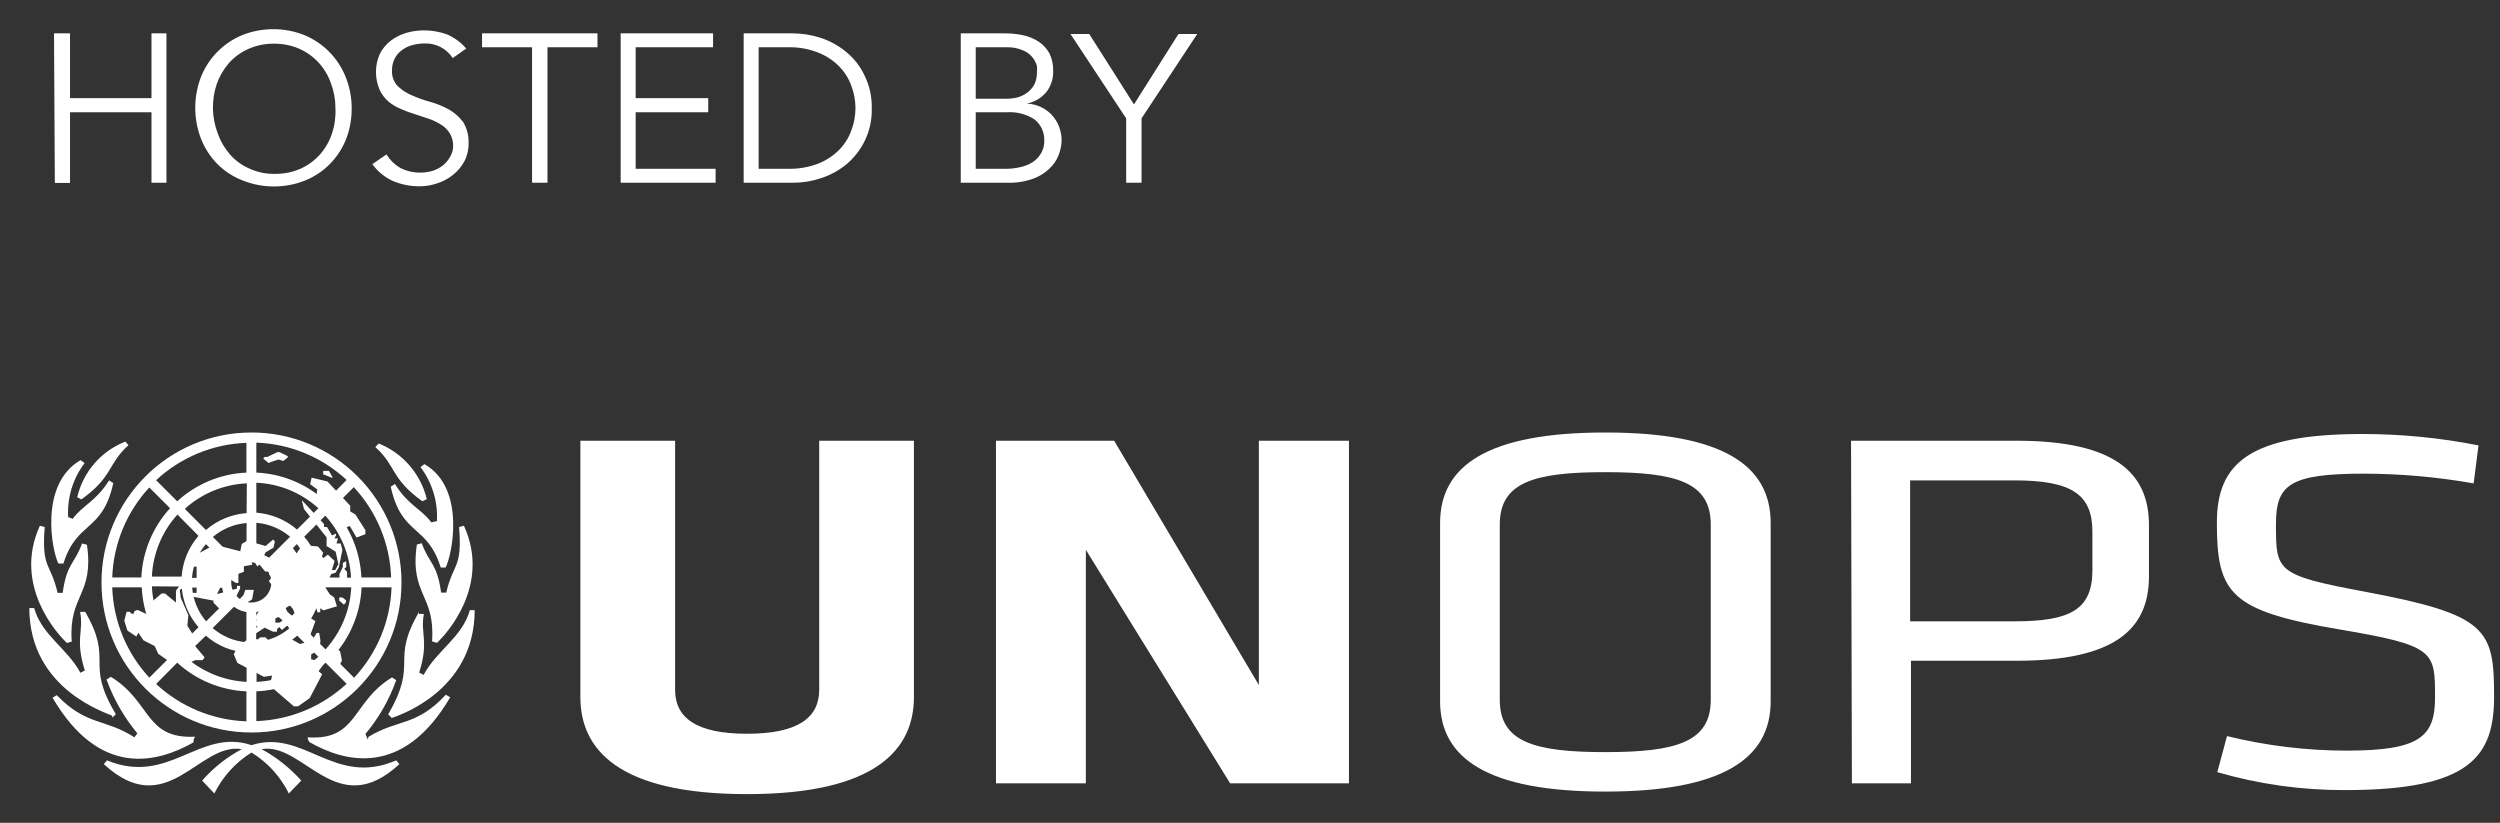
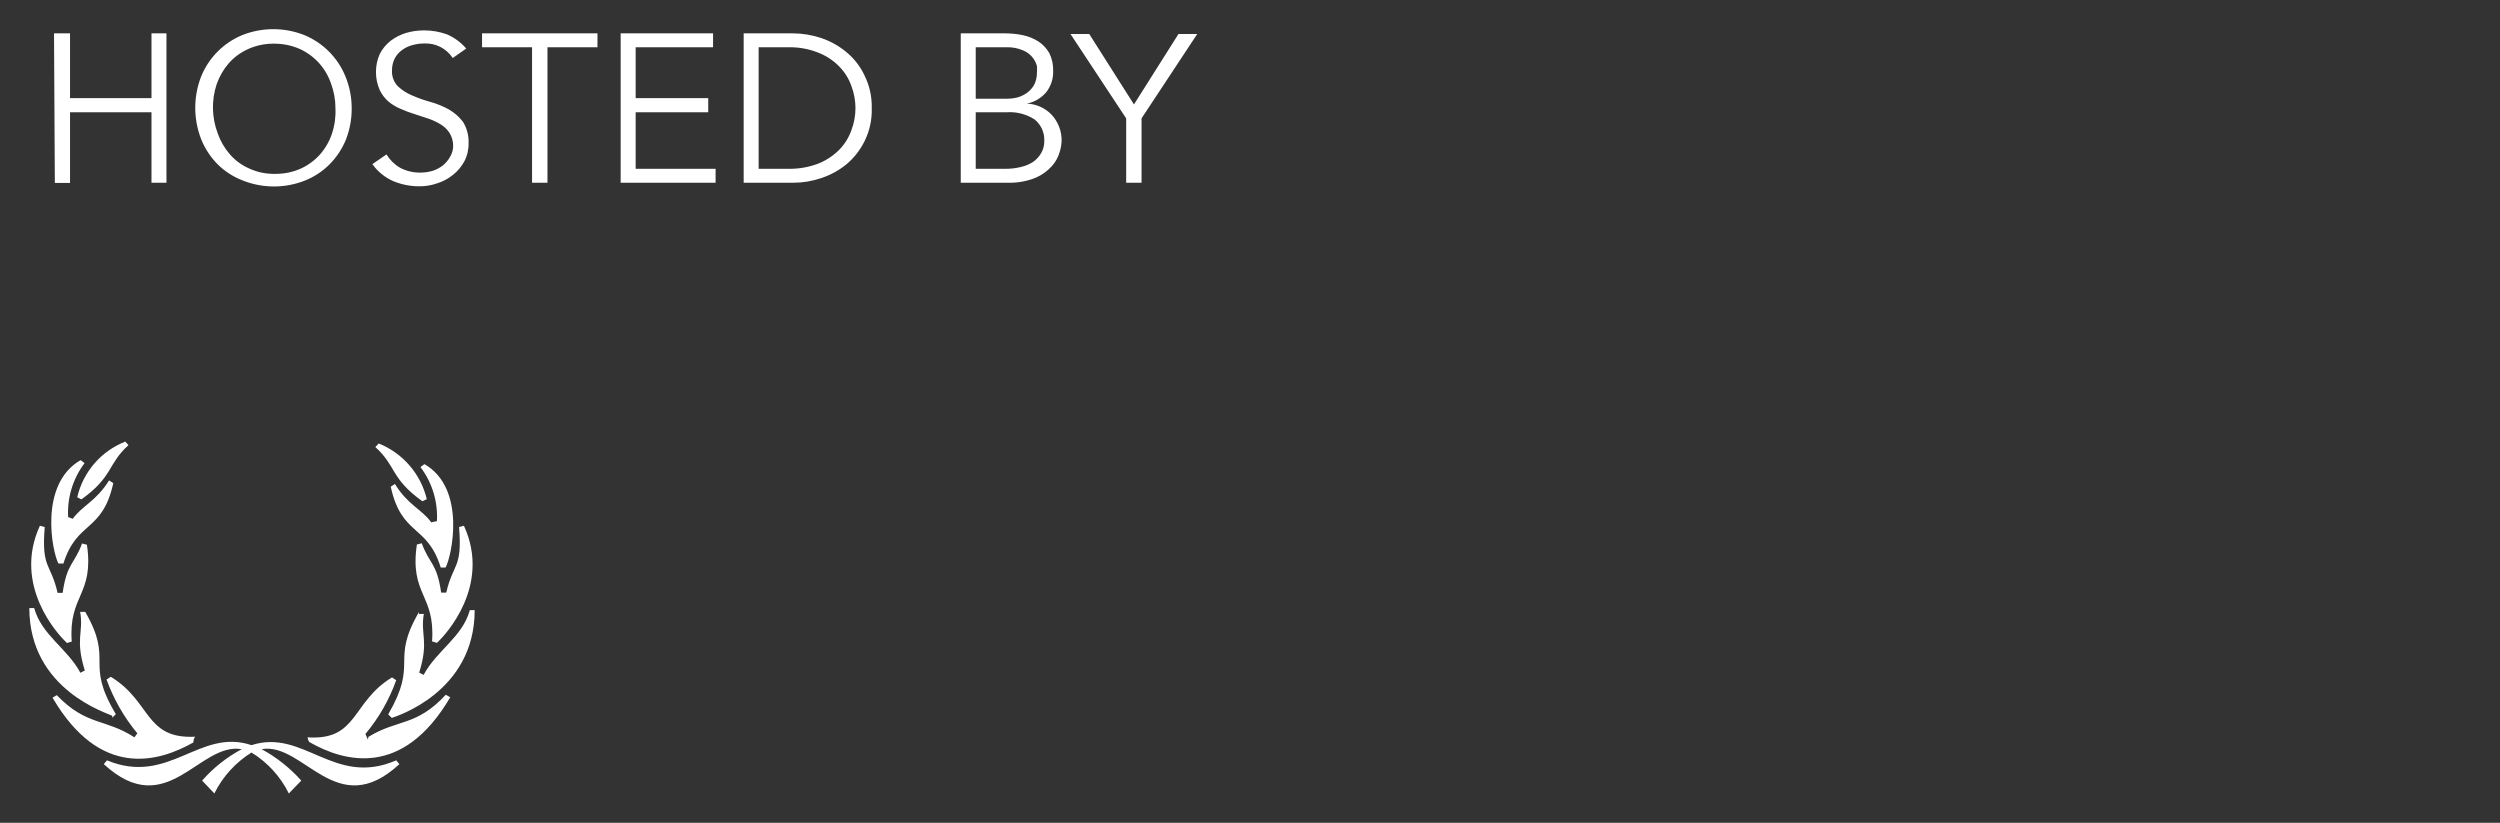
<svg xmlns="http://www.w3.org/2000/svg" width="79" height="26" viewBox="0 0 79 26">
  <rect x="0" y="0" width="79" height="26" fill="#333333" stroke="none" />
  <g fill="none" fill-rule="evenodd">
    <g fill="#FFF" fill-rule="nonzero">
      <g>
        <g>
          <path d="M.807.787L1.313.787 1.313 2.833 3.887 2.833 3.887.787 4.36.787 4.36 5.507 3.887 5.507 3.887 3.28 1.313 3.28 1.313 5.513.833 5.513zM10.213 3.147c.004.34-.057.676-.18.993-.119.294-.296.562-.52.787-.222.222-.487.397-.78.513-.627.247-1.325.247-1.953 0-.3-.114-.572-.288-.8-.513-.224-.225-.4-.493-.52-.787-.253-.643-.253-1.357 0-2 .243-.59.71-1.057 1.3-1.3.628-.247 1.326-.247 1.953 0 .59.243 1.057.71 1.3 1.3.132.32.2.661.2 1.007zm-.513 0c0-.264-.047-.527-.14-.774-.164-.485-.52-.88-.987-1.093-.258-.113-.538-.17-.82-.167-.277-.003-.553.054-.806.167-.234.104-.443.256-.614.447-.17.196-.3.422-.386.666-.168.507-.156 1.055.033 1.554.085.245.216.47.387.666.169.193.378.345.613.447.253.116.529.173.807.167.282.005.562-.052.82-.167.23-.105.437-.258.606-.447.17-.194.3-.42.38-.666.085-.258.121-.53.107-.8zM13.407 1.567c-.2-.304-.544-.48-.907-.46-.126 0-.252.018-.373.053-.116.03-.224.083-.32.153-.098.07-.178.161-.234.267-.058.118-.088.248-.086.38-.01.185.057.367.186.5.13.123.282.22.447.287.188.084.382.153.58.206.204.057.401.138.587.24.174.1.325.234.446.394.123.2.183.432.174.666.005.202-.041.401-.134.58-.09.165-.212.31-.36.427-.148.12-.318.21-.5.267-.18.063-.369.095-.56.093-.28.001-.56-.053-.82-.16-.267-.117-.497-.303-.666-.54l.446-.307c.106.173.252.318.427.42.205.109.435.161.667.154.122-.002.243-.02.36-.054.115-.036.223-.093.32-.166.095-.075.174-.168.233-.274.068-.11.103-.237.1-.366-.002-.134-.039-.265-.107-.38-.068-.112-.162-.205-.273-.274-.121-.076-.251-.139-.387-.186l-.446-.147c-.153-.046-.302-.101-.447-.167-.14-.057-.27-.136-.387-.233-.114-.1-.207-.223-.273-.36-.16-.363-.16-.777 0-1.14.083-.164.202-.307.347-.42.146-.11.311-.193.486-.247.185-.053.375-.08.567-.08.248 0 .494.043.727.127.233.101.44.254.606.447l-.426.3zM16.4 5.507L15.913 5.507 15.913 1.227 14.333 1.227 14.333.787 17.98.787 17.98 1.227 16.4 1.227zM19.187 5.067L21.713 5.067 21.713 5.507 18.713 5.507 18.713.787 21.633.787 21.633 1.227 19.187 1.227 19.187 2.833 21.48 2.833 21.48 3.28 19.187 3.28zM22.6.787h1.56c.301.002.6.052.887.146.292.099.563.25.8.447.243.201.44.454.573.74.158.319.235.671.227 1.027.012.357-.064.712-.22 1.033-.138.284-.333.536-.574.74-.237.195-.508.344-.8.44-.285.098-.585.147-.886.147H22.6V.787zm.473 4.28h.94c.319.006.636-.048.934-.16.25-.098.476-.245.666-.434.172-.174.304-.383.387-.613.088-.228.133-.47.133-.713-.001-.242-.046-.481-.133-.707-.082-.23-.214-.44-.387-.613-.188-.191-.416-.339-.666-.434-.297-.117-.615-.174-.934-.166h-.94v3.84zM29.46.787h1.407c.19 0 .38.02.566.06.173.037.338.105.487.2.14.095.256.22.34.366.085.175.126.367.12.56.008.24-.067.476-.213.667-.158.19-.377.32-.62.367.298.01.58.137.786.353.21.228.323.53.314.84-.006.113-.026.225-.06.333-.046.163-.128.314-.24.44-.142.161-.317.289-.514.374-.287.117-.596.171-.906.16H29.46V.787zm.473 2.066h.974c.114 0 .228-.013.34-.04.11-.03.213-.08.306-.146.093-.068.17-.154.227-.254.06-.12.089-.252.087-.386.006-.07.006-.138 0-.207-.06-.223-.22-.405-.434-.493-.172-.075-.359-.109-.546-.1h-.954v1.626zm0 2.214h.92c.166.003.332-.015.494-.054.14-.03.272-.084.393-.16.106-.073.195-.168.26-.28.07-.12.105-.26.1-.4.007-.258-.106-.504-.307-.666-.259-.167-.565-.247-.873-.227h-.987v1.787zM35.173 5.507L34.687 5.507 34.687 3.473 32.927.807 33.52.807 34.933 3.033 36.34.807 36.933.807 35.173 3.473zM13.2 18.46h-.16c-.133-.94-.367-.893-.613-1.56l-.154.04c-.233 1.6.587 1.573.48 3.06l.154.047c.28-.254 1.72-1.814.853-3.7l-.153.04c.106 1.333-.187 1.12-.407 2.08m-.86.606c-.92 1.587 0 1.56-.973 3.234l.113.113c.1-.04 2.62-.793 2.62-3.407h-.153c-.234.854-1.054 1.28-1.46 2.047l-.14-.073c.313-1.007.033-1.194.146-1.854h-.153m.107-3.56l.14-.066c-.192-.799-.758-1.455-1.52-1.76l-.107.113c.667.6.48.993 1.487 1.713m.28.667c-.294-.413-.734-.54-1.147-1.213l-.133.086c.346 1.574 1.153 1.174 1.58 2.554h.153c.193-.347.667-2.5-.667-3.267l-.126.093c.37.49.554 1.094.52 1.707l-.18.04zm-2 6.867l-.08-.18c.423-.505.752-1.08.973-1.7l-.133-.087c-1.287.78-1.067 2-2.667 1.893 0 .067.053.147.053.147 1.1.633 2.954 1.147 4.454-1.413l-.14-.08c-.94 1.013-1.514.76-2.447 1.333m-3.693.26c-1.647-.553-2.607 1.293-4.567.48l-.1.12c2 1.84 3.007-.707 4.36-.473-.474.252-.899.589-1.253.993l.386.407c.263-.532.67-.98 1.174-1.294.507.311.917.76 1.18 1.294l.393-.407c-.358-.4-.782-.737-1.253-.993 1.333-.234 2.366 2.313 4.353.473l-.1-.12c-1.96.853-2.92-1.013-4.573-.48m-1.834-.12s0-.08.054-.147c-1.6.08-1.38-1.113-2.667-1.893l-.133.087c.223.618.553 1.194.973 1.7l-.093.126C2.413 22.427 1.84 22.68.893 21.7l-.133.08c1.5 2.56 3.333 2.047 4.453 1.413m-4-3.14l.154-.046c-.107-1.487.713-1.46.48-3.06l-.154-.04c-.246.666-.48.62-.613 1.56H.92c-.22-.96-.513-.747-.407-2.08l-.153-.04c-.867 1.886.573 3.446.853 3.7m.46-4.534c1.007-.72.82-1.113 1.487-1.713l-.1-.113c-.765.3-1.334.959-1.52 1.76l.133.066m.974 6.9l.113-.113c-1-1.673-.053-1.647-.967-3.233h-.16c.114.666-.166.846.147 1.853l-.14.073C1.233 20.227.413 19.8.18 18.947H.027c0 2.613 2.52 3.333 2.62 3.406m-1.547-4.8c.427-1.38 1.233-.98 1.58-2.553l-.133-.087c-.414.667-.854.8-1.147 1.214l-.147-.054c-.034-.612.15-1.217.52-1.706l-.126-.094c-1.334.767-.894 2.92-.7 3.267H1.1" transform="translate(-1305 -6472) translate(1305 6472) translate(.9 .267)" />
-           <path d="M7.047 13.4c-2.618 0-4.74 2.122-4.74 4.74 0 2.618 2.122 4.74 4.74 4.74 2.617 0 4.74-2.122 4.74-4.74.001-1.258-.497-2.464-1.387-3.354-.889-.889-2.096-1.388-3.353-1.386m4.42 4.58h-.947c-.037-.812-.358-1.586-.907-2.187l.667-.666c.724.778 1.142 1.791 1.18 2.853m-2.073-2.407c-.6-.55-1.374-.87-2.187-.906v-.947c1.062.038 2.075.456 2.853 1.18l-.666.673zM7.673 18.14c0 .35-.283.633-.633.633-.35 0-.633-.283-.633-.633 0-.35.283-.633.633-.633.169-.002.33.064.45.183.119.12.185.281.183.45m-.786-.933c-.142.02-.277.075-.394.16l-.666-.667c.3-.254.674-.408 1.066-.44l-.006.947zm-.394 1.7c.116.086.251.143.394.166v.954c-.394-.032-.768-.188-1.067-.447l.673-.673zm.707.166c.143-.023.277-.08.393-.166l.667.666c-.299.26-.673.416-1.067.447l.007-.947zm.393-1.706c-.116-.085-.25-.14-.393-.16v-.954c.393.032.766.186 1.067.44l-.674.674zm-.7-1.42c-.474.036-.925.223-1.286.533l-.667-.667c.539-.49 1.232-.775 1.96-.806l-.007.94zm-.613 1.66c-.084.114-.14.246-.16.386h-.953c.029-.393.183-.767.44-1.066l.673.68zm-.16.7c.02.142.076.277.16.393l-.667.667c-.257-.3-.41-.674-.44-1.067l.947.007zm-.513 1.513c.358.315.81.503 1.286.533v.927c-.727-.037-1.42-.324-1.96-.813l.674-.647zm1.6.533c.476-.03.928-.218 1.286-.533l.667.667c-.54.48-1.23.76-1.953.793v-.927zM7.82 18.7c.083-.117.14-.252.167-.393h.953c-.037.392-.193.764-.447 1.066L7.82 18.7zm.16-.72c-.026-.14-.083-.272-.167-.387l.667-.666c.253.302.41.674.447 1.066l-.947-.013zm.507-1.513c-.362-.31-.812-.497-1.287-.534v-.946c.728.031 1.421.316 1.96.806l-.673.674zm-1.6-1.8c-.813.036-1.587.357-2.187.906l-.667-.666c.779-.724 1.792-1.143 2.854-1.18v.94zm-1.514 2c-.313.36-.5.81-.533 1.286H3.9c.032-.727.318-1.42.807-1.96l.666.674zm-.533 1.6c.033.475.22.927.533 1.286l-.666.667c-.49-.539-.776-1.232-.807-1.96l.94.007zm-.14 2.406c.6.55 1.374.87 2.187.907v.947c-1.062-.038-2.075-.457-2.854-1.18l.667-.674zm2.5.907c.813-.036 1.587-.357 2.187-.907l.666.667c-.778.724-1.791 1.142-2.853 1.18v-.94zm1.513-2c.313-.36.5-.811.534-1.287h.953c-.037.728-.324 1.42-.813 1.96l-.674-.673zm.534-1.6c-.034-.475-.22-.927-.534-1.287l.667-.666c.488.54.775 1.232.813 1.96l-.946-.007zm-5.44-2.853l.666.666c-.548.6-.869 1.375-.906 2.187h-.92c.037-1.062.456-2.075 1.18-2.853m-1.18 3.166h.933c.036.813.357 1.587.907 2.187l-.667.667c-.722-.779-1.139-1.792-1.173-2.854m7.64 2.854l-.667-.667c.55-.6.87-1.374.907-2.187h.946c-.036 1.063-.455 2.076-1.18 2.854" transform="translate(-1305 -6472) translate(1305 6472) translate(.9 .267)" />
-           <path d="M7.64 14.34l.26-.087.153.047.14-.113v-.04l-.26-.127h-.066l-.32.153H7.46l-.04.054.173.14.047-.027zm1.967.467l-.114-.194h-.18v.107l.28.113.014-.026zm.726 1.186l-.166-.1v-.18l-.72-.766-.5-.12-.047.206.227.167-.054.4.207.04.133.153.034.274.213.086.207.32.286-.12.214.367.28-.107v-.126l-.314-.494zm-.513 2.62v.1l.147.127.066-.073V18.7l-.113-.087h-.1zm.16-.906l.06-.054v-.186l-.107.053v.127l-.106.226v.227l.24.147v-.44l-.087-.1zm-2.86.666h-.267l-.06.167-.22.233.16.114.334-.214.053-.3zm2.553 1.814h-.046v.1l-.067.1v.266l.073.094h.2l.074-.14-.06-.294-.174-.126zm-.693-1.02l.1-.254.053.167h.087v-.127l.1.067.427-.127-.087-.28-.14-.1-.147-.233.194-.407.133-.04.107-.173.113-.547-.053-.206h-.134l.047-.16h-.113l.053-.1v-.054l-.127.06-.16-.266H9.34v-.094l-.693-.746v.04l.06.233.713.893v.274l.287.18.086.393-.1.187h-.106l.086-.287-.213-.2-.14.107-.047-.054.04-.113-.166-.2-.5-.04-.174.26-.22-.32H8.1l.107.047-.067.16h-.127l-.24.246h-.18l-.146-.073.046-.093.247-.147.047-.193-.054-.067-.24.207-.58-.167-.173.1-.047.233-.806-.206-.667.353-.04.093h-.153l-.1.374v.266l-.267.367v.373l-.347-.286h-.106l-.26.22-.04.213.04.18-.094.093-.406-.186-.094.033-.033.087h-.06l-.06-.06h-.1l-.073.28.1.313.28.187.066-.12.16.24.354.18.113.246.4.28.22-.06.253.107.3-.127H5.5l.067-.086-.487-.58.113-.147-.173-.273.033-.334-.24-.546-.033-.254.207-.113.226-.62h.1v.827H5.06l-.053.3.1.06.073-.24.667.126v.067l.26.26.446-.433.134-.274v-.086h-.1v.086l-.627.174.22-.467h.193l.18.113h.08v-.286l.174-.067v-.173l.266-.047L7 17.36l.113-.053.187.1-.167.073.1.153.067-.06.18.22h.127v.107l.1.053-.114.147.14.16v.167h.087l-.147.273H7.48l-.327.56.06.06-.053.047v.08l.08.113h-.187v.28l.407-.273.267.126h.126v-.08l.074-.066.08.093.173-.14.093.14-.126.16-.294.12v.107l-.266-.054-.1-.1h-.16l-.087.067-.233-.053-.387.266-.133.254.113.273.84.44.26-.04-.06.233.127.207.62.533h.133l.367-.26.393-.753-.113-.1.206-.28-.44-.093v-.154l.26-.153.034-.28-.04-.247h-.08l-.127.214-.04.053-.367.08-.433-.247.067-.12.666.174.194-.527-.127-.08h-.1l-.287.113.034-.066.393-.16zm-.927.153l-.113.087H7.8v-.127l.087-.047.18.067-.014.02zm.274-.133l-.14-.087-.06-.153.133-.08.1.113.047.127-.08.08zM27.98 13.66v8.1c0 1.647-1.193 3.067-5.273 3.067s-5.267-1.42-5.267-3.067v-8.1h2.993v7.873c0 .88.667 1.387 2.274 1.387 1.606 0 2.28-.507 2.28-1.387V13.66h2.993zM33.413 17.107L33.413 24.487 30.573 24.487 30.573 13.66 34.307 13.66 38.88 21.38 38.88 13.66 41.727 13.66 41.727 24.487 37.973 24.487zM57.593 13.66h5.227c3.1 0 4.187 1.007 4.187 2.667v1.62c0 1.673-1.087 2.666-4.187 2.666h-3.333v3.874H57.62l-.027-10.827zm5.16 1.253H59.46v4.454h3.293c1.78 0 2.467-.374 2.467-1.62v-1.214c0-1.186-.667-1.62-2.467-1.62M49.827 13.4c-3.727 0-5.22 1.053-5.22 2.86v5.633c0 1.8 1.493 2.854 5.22 2.854 3.726 0 5.226-1.054 5.226-2.854V16.26c0-1.807-1.493-2.86-5.226-2.86m3.333 8.447c0 1.333-1.087 1.653-3.333 1.653-2.247 0-3.334-.32-3.334-1.653v-5.54c0-1.334 1.087-1.654 3.334-1.654 2.246 0 3.333.32 3.333 1.654v5.54zM73.207 24.7c-1.367.005-2.728-.186-4.04-.567l.306-1.14c1.235.304 2.502.459 3.774.46 2.32 0 2.8-.44 2.8-1.68 0-1.46 0-1.64-2.994-2.146-3.486-.587-3.9-1.134-3.9-3.38 0-1.887 1.04-2.8 4.614-2.8 1.226.002 2.45.122 3.653.36l-.153 1.2c-1.14-.2-2.296-.303-3.454-.307-2.36 0-2.793.347-2.793 1.593 0 1.5 0 1.614 2.86 2.147 3.833.72 4.033 1.187 4.033 3.3 0 1.887-.74 2.96-4.706 2.96" transform="translate(-1305 -6472) translate(1305 6472) translate(.9 .267)" />
        </g>
      </g>
    </g>
  </g>
</svg>